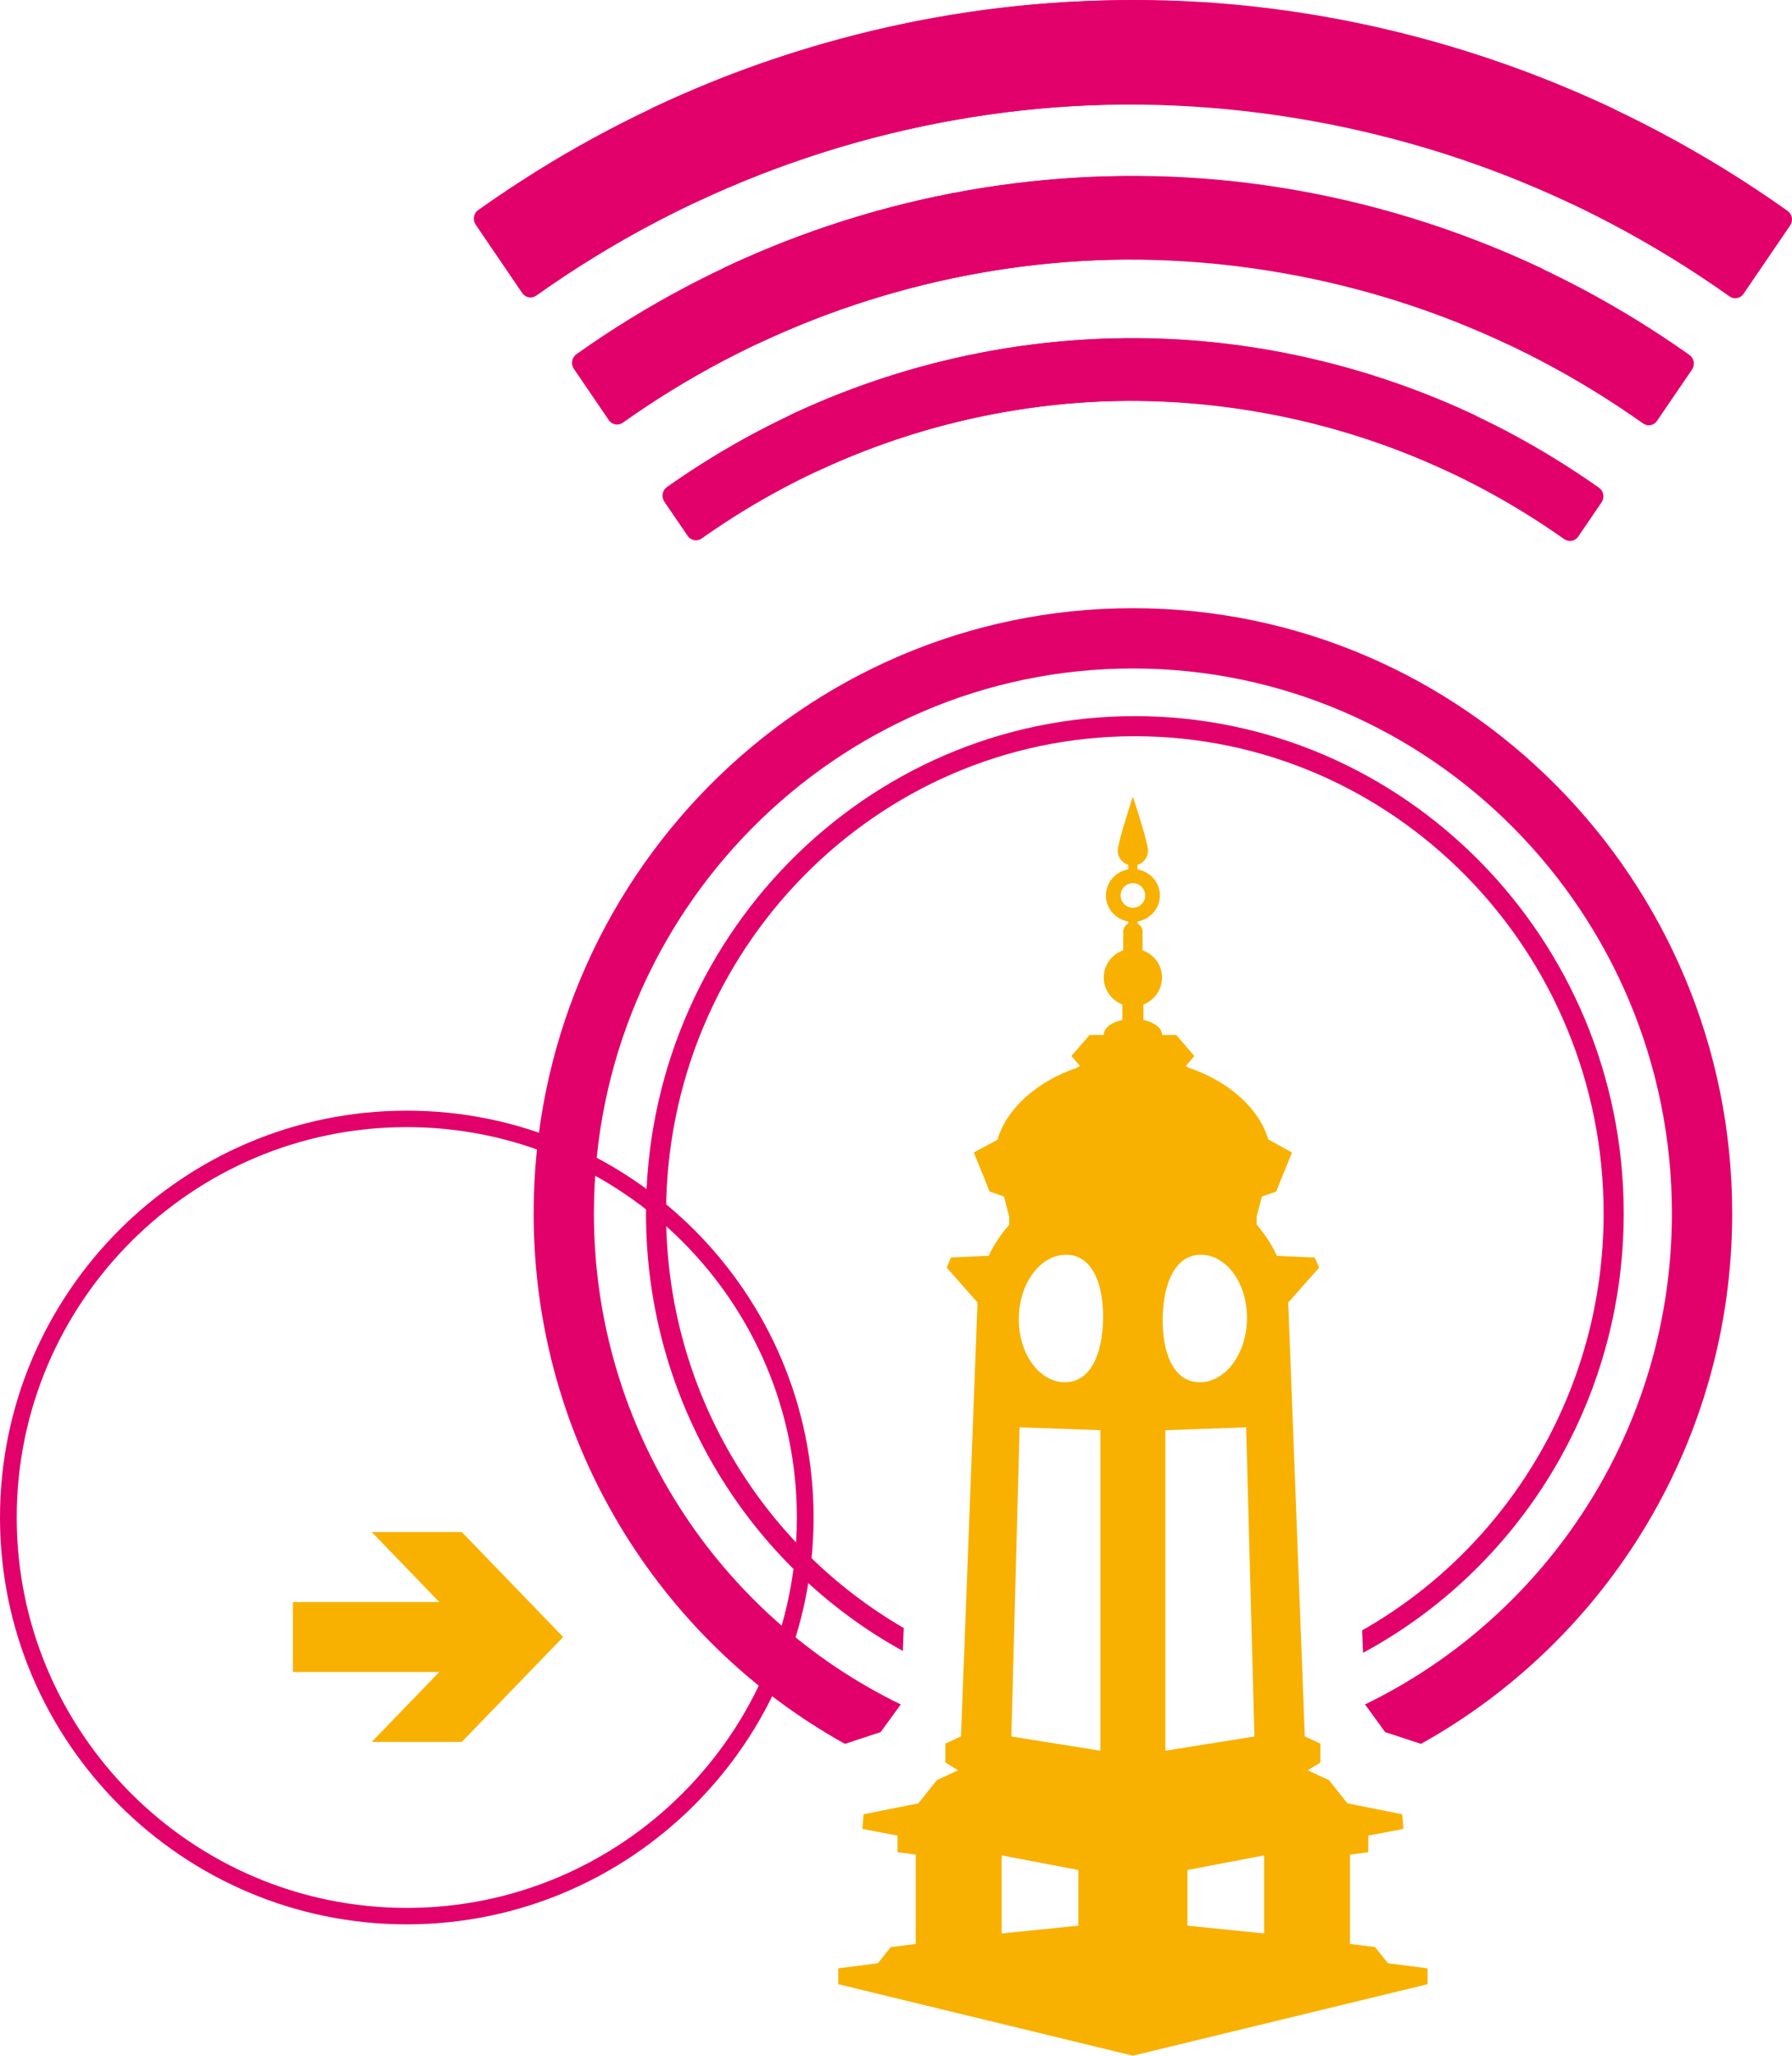
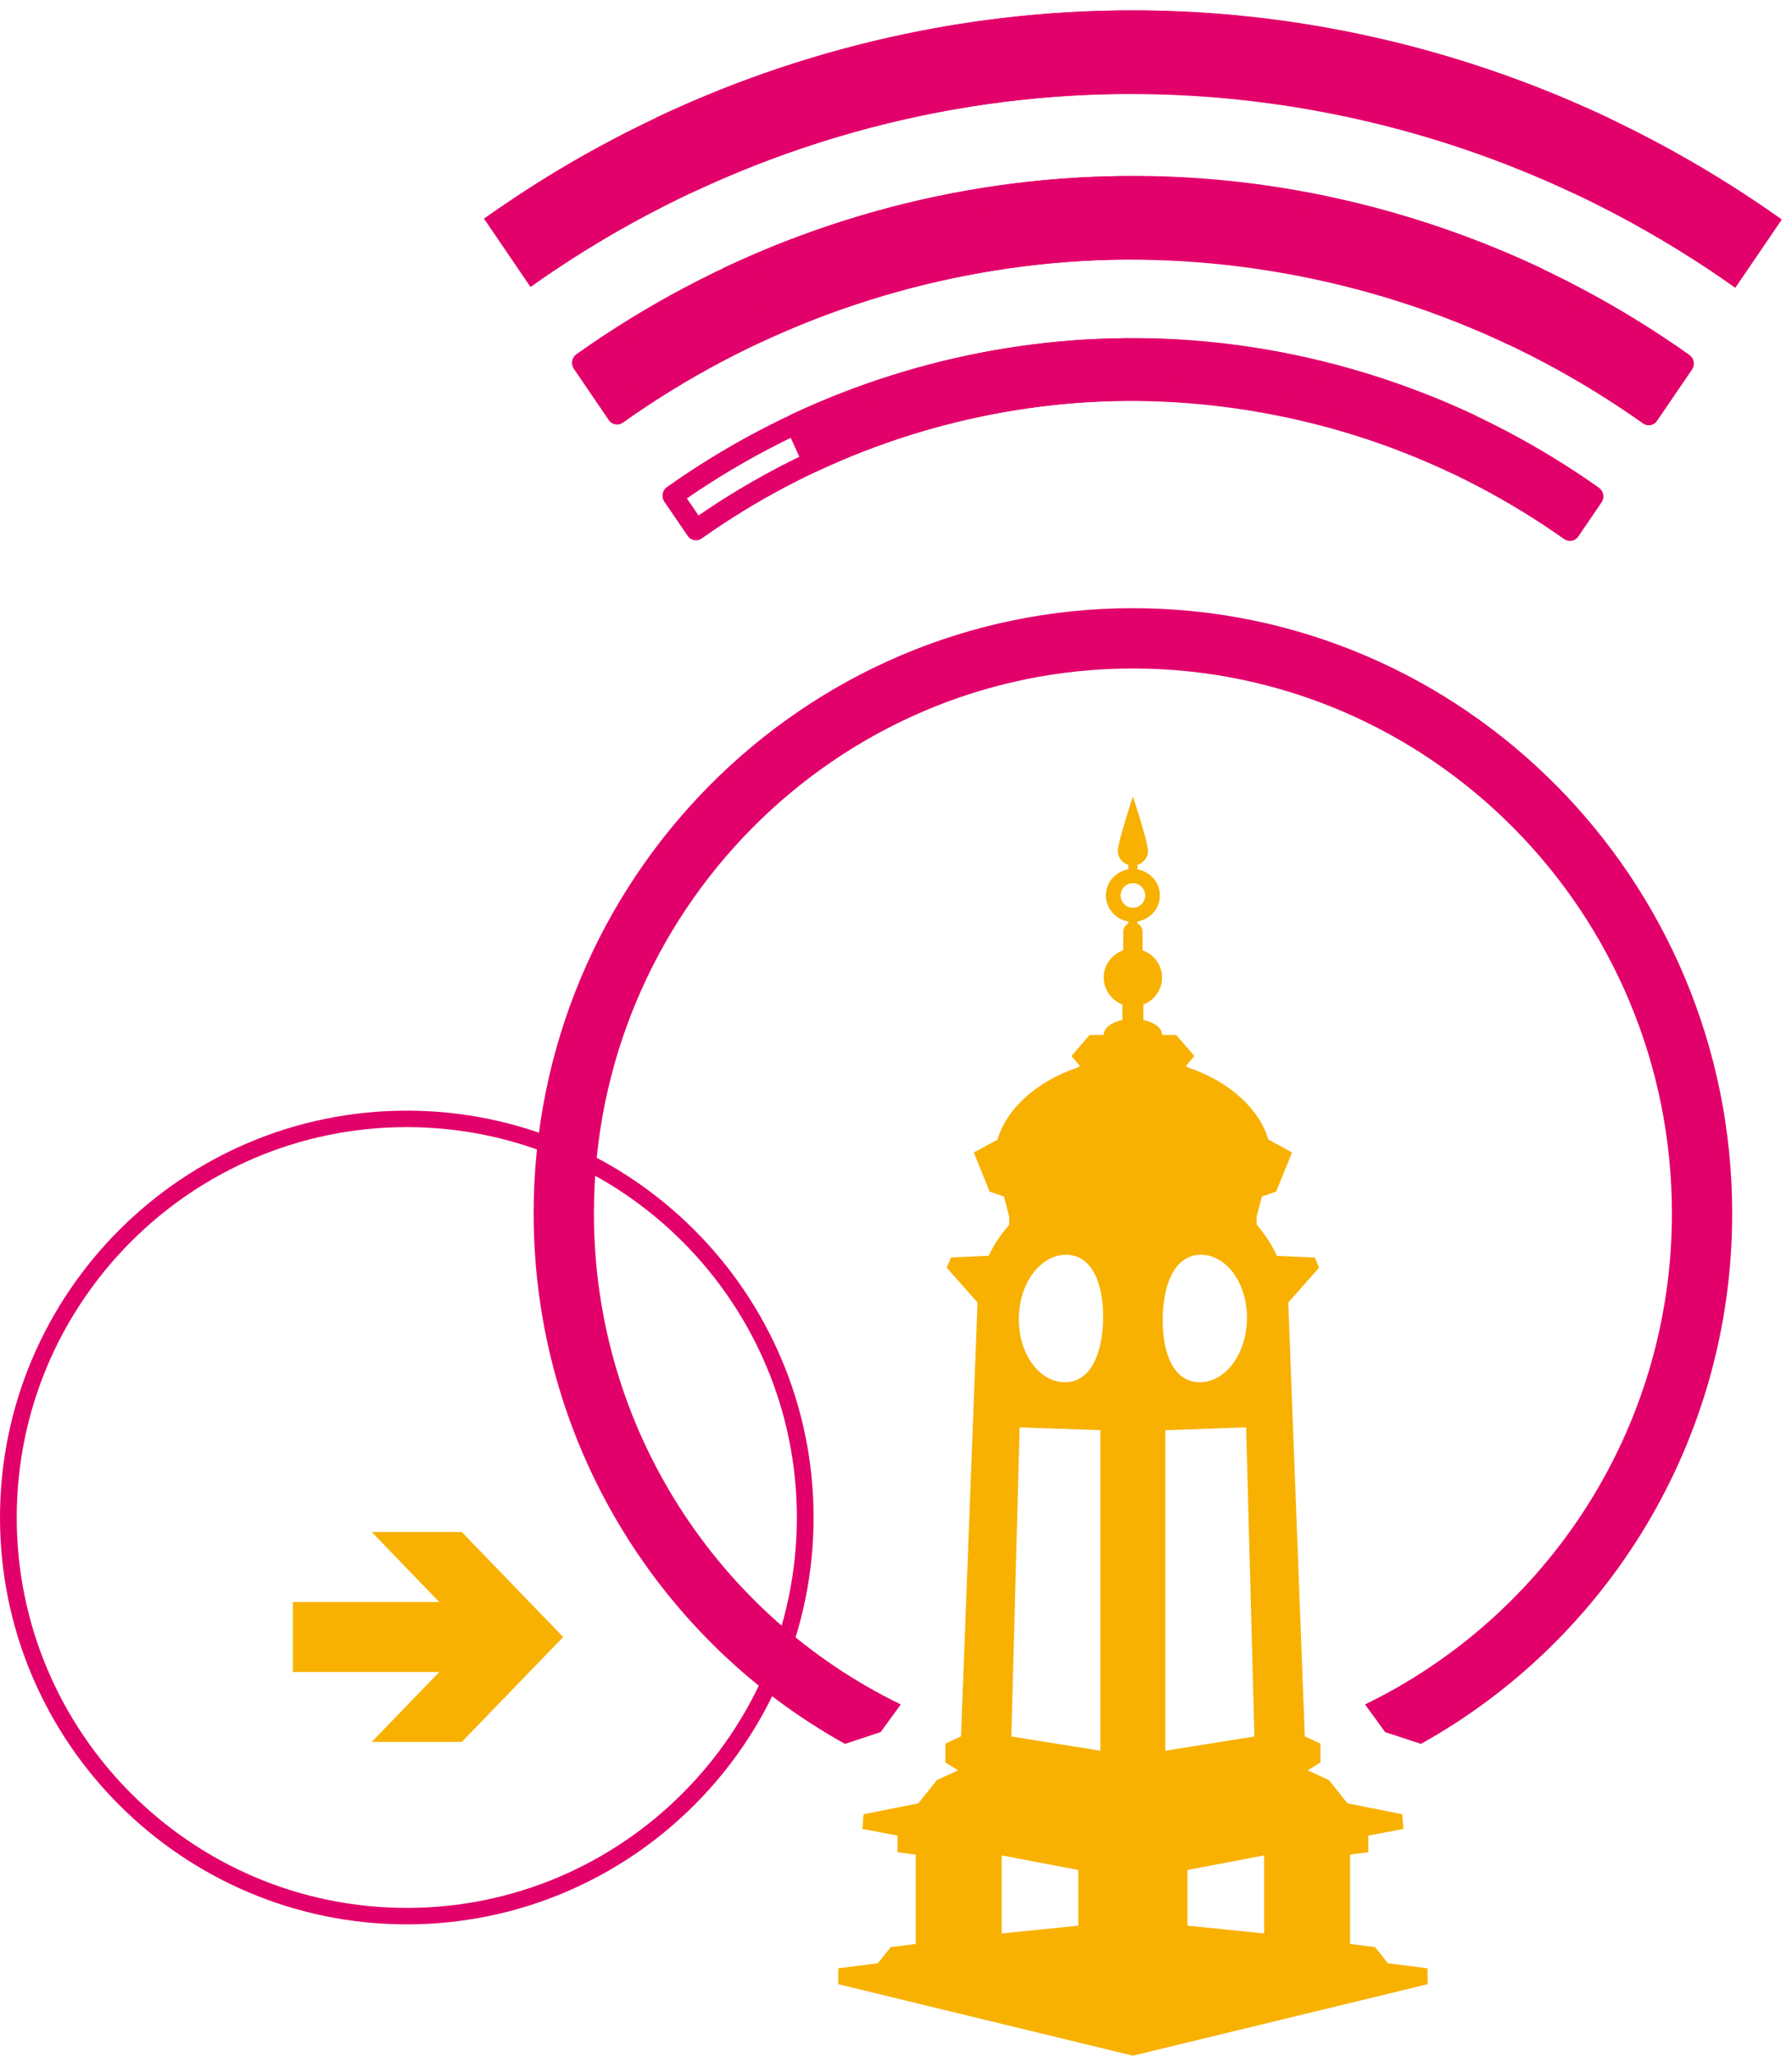
<svg xmlns="http://www.w3.org/2000/svg" version="1.1" id="Ebene_1" x="0px" y="0px" width="88.28" height="101.26" viewBox="0 0 88.28 101.26" enable-background="new 0 0 127.559 127.559" xml:space="preserve">
  <defs id="defs18" />
  <path fill="#f8b100" d="m 62.275,95.238 -3.777,-0.383 v -2.742 l 3.777,-0.719 z m -0.478,-9.702 -4.389,0.701 v -15.787 l 3.98,-0.141 z m -0.367,-20.548 c -0.031,1.732 -1.084,3.121 -2.354,3.098 -1.27,-0.021 -1.826,-1.445 -1.797,-3.178 0.031,-1.734 0.637,-3.121 1.906,-3.1 1.27,0.023 2.274,1.445 2.245,3.18 m -5.619,-20.274 c -0.334,0 -0.605,-0.271 -0.605,-0.605 0,-0.334 0.271,-0.606 0.605,-0.606 0.334,0 0.605,0.272 0.605,0.606 0,0.334 -0.271,0.605 -0.605,0.605 m -1.469,20.274 c -0.031,1.732 -0.637,3.121 -1.906,3.098 -1.27,-0.021 -2.275,-1.443 -2.244,-3.178 0.029,-1.734 1.084,-3.121 2.354,-3.1 1.268,0.023 1.825,1.445 1.796,3.18 m -4.52,20.548 0.408,-15.227 3.98,0.141 v 15.787 z m 3.301,6.577 v 2.742 l -3.777,0.383 v -3.844 z m 13.385,3.644 v -4.402 l 0.896,-0.119 v -0.816 l 1.732,-0.33 -0.057,-0.721 -2.701,-0.541 -0.908,-1.141 -1.045,-0.486 0.625,-0.383 v -0.928 l -0.771,-0.361 -0.816,-21.367 1.52,-1.717 -0.211,-0.5 -1.869,-0.084 c -0.25,-0.563 -0.604,-1.076 -0.998,-1.549 v -0.381 l 0.26,-0.992 0.703,-0.242 0.781,-1.927 -1.17,-0.644 c -0.438,-1.504 -1.918,-2.848 -3.896,-3.523 -0.059,-0.025 -0.107,-0.069 -0.168,-0.092 l 0.424,-0.492 -0.895,-1.039 h -0.702 c 0,-0.003 0.004,-0.004 0.004,-0.008 0,-0.334 -0.381,-0.616 -0.916,-0.73 v -0.761 c 0.535,-0.209 0.916,-0.722 0.916,-1.331 0,-0.623 -0.402,-1.14 -0.959,-1.339 v -0.909 c 0,-0.181 -0.104,-0.332 -0.254,-0.413 v -0.096 c 0.623,-0.109 1.107,-0.631 1.107,-1.284 0,-0.654 -0.484,-1.175 -1.107,-1.285 v -0.219 c 0.301,-0.097 0.523,-0.368 0.523,-0.701 0,-0.412 -0.746,-2.666 -0.746,-2.666 0,0 -0.746,2.254 -0.746,2.666 0,0.333 0.221,0.604 0.521,0.701 v 0.218 c -0.623,0.11 -1.105,0.631 -1.105,1.285 0,0.653 0.482,1.175 1.105,1.284 v 0.096 c -0.146,0.081 -0.252,0.232 -0.252,0.413 v 0.909 c -0.555,0.198 -0.959,0.716 -0.959,1.339 0,0.609 0.383,1.122 0.916,1.331 v 0.761 c -0.533,0.114 -0.916,0.396 -0.916,0.73 0,0.004 0.002,0.005 0.002,0.008 h -0.699 l -0.895,1.039 0.424,0.492 c -0.061,0.021 -0.107,0.066 -0.166,0.092 -1.984,0.677 -3.469,2.027 -3.9,3.539 l -1.166,0.628 0.777,1.927 0.707,0.242 0.258,0.99 v 0.406 c -0.398,0.459 -0.756,0.963 -1.006,1.523 l -1.861,0.086 -0.211,0.5 1.518,1.717 -0.814,21.369 -0.771,0.361 v 0.928 l 0.625,0.383 -1.045,0.486 -0.91,1.143 -2.701,0.539 -0.055,0.721 1.732,0.33 v 0.816 l 0.896,0.119 v 4.402 l -1.23,0.152 -0.637,0.799 -1.951,0.248 v 0.783 l 14.516,3.521 14.516,-3.521 v -0.783 l -1.953,-0.248 -0.635,-0.799 z" id="path3" />
-   <path fill="#e2006a" d="m 79.99,59.769 c 0,-13.505 -10.805,-24.494 -24.084,-24.494 -13.279,0 -24.082,10.988 -24.082,24.494 0,9.301 5.125,17.406 12.652,21.555 l 0.045,-1.131 c -6.98,-4.047 -11.707,-11.678 -11.707,-20.424 0,-12.959 10.359,-23.503 23.092,-23.503 12.733,0 23.094,10.544 23.094,23.503 0,8.826 -4.811,16.523 -11.898,20.541 l 0.045,1.105 c 7.628,-4.113 12.843,-12.267 12.843,-21.646" id="path4" />
  <path fill="#e2006a" d="m 85.334,59.769 c 0,-16.437 -13.244,-29.811 -29.523,-29.811 -16.279,0 -29.522,13.374 -29.522,29.811 0,11.248 6.203,21.057 15.336,26.131 l 1.758,-0.58 0.99,-1.359 v -0.004 c -8.924,-4.332 -15.115,-13.529 -15.115,-24.188 0,-14.8 11.912,-26.841 26.553,-26.841 14.641,0 26.553,12.041 26.553,26.841 0,10.658 -6.191,19.857 -15.117,24.188 l 0.002,0.004 0.988,1.359 1.762,0.58 c 9.13,-5.075 15.335,-14.883 15.335,-26.131" id="path5" />
  <polygon fill="#f8b100" points="29.609,84.498 26.281,81.051 30.718,81.051 35.712,86.221 30.718,91.389 26.281,91.389 29.609,87.944 22.396,87.944 22.396,84.498 " id="polygon5" transform="translate(-7.968,-5.585)" />
  <g id="g18" transform="translate(-7.968,-5.585)">
    <path fill="#e2006a" d="m 28.007,61.105 c -10.596,0 -19.215,8.625 -19.215,19.231 0,10.604 8.619,19.229 19.215,19.229 10.596,0 19.217,-8.625 19.217,-19.229 0,-10.605 -8.621,-19.231 -19.217,-19.231 m 0,39.27 c -11.049,0 -20.039,-8.99 -20.039,-20.039 0,-11.053 8.99,-20.042 20.039,-20.042 11.051,0 20.041,8.989 20.041,20.042 0,11.049 -8.99,20.039 -20.041,20.039" id="path6" />
    <path fill="#e2006a" d="m 82.421,22.057 1.268,-2.793 C 76.126,15.705 67.793,14.217 59.554,14.958 51.357,15.695 43.441,18.632 36.648,23.455 l 1.719,2.527 c 6.363,-4.515 13.771,-7.262 21.449,-7.953 7.716,-0.692 15.521,0.698 22.605,4.028" id="path7" />
    <path fill="#e2006a" d="m 37.347,23.588 1.146,1.685 c 6.34,-4.394 13.686,-7.071 21.279,-7.754 7.576,-0.679 15.414,0.673 22.404,3.861 l 0.844,-1.861 c -7.307,-3.34 -15.51,-4.755 -23.424,-4.048 -7.94,0.714 -15.622,3.518 -22.249,8.117 m 1.021,2.909 c -0.158,0 -0.314,-0.076 -0.41,-0.219 L 36.237,23.751 C 36.161,23.64 36.132,23.5 36.155,23.365 c 0.023,-0.135 0.1,-0.254 0.207,-0.331 6.863,-4.873 14.867,-7.843 23.148,-8.588 8.254,-0.743 16.807,0.784 24.385,4.35 0.121,0.059 0.215,0.162 0.264,0.29 0.045,0.129 0.039,0.271 -0.018,0.396 l -1.268,2.793 c -0.115,0.258 -0.414,0.365 -0.66,0.251 -6.947,-3.265 -14.789,-4.664 -22.354,-3.983 -7.588,0.684 -14.922,3.401 -21.209,7.864 -0.086,0.062 -0.184,0.09 -0.282,0.09" id="path8" />
-     <path fill="#e2006a" d="m 79.56,28.362 0.846,-1.861 c -6.32,-2.965 -13.279,-4.203 -20.16,-3.585 -6.85,0.616 -13.461,3.065 -19.141,7.087 l 1.148,1.684 c 5.389,-3.813 11.662,-6.137 18.166,-6.722 6.533,-0.588 13.141,0.587 19.141,3.397" id="path9" />
    <path fill="#e2006a" d="m 41.806,30.135 0.574,0.842 c 5.365,-3.693 11.576,-5.947 17.994,-6.524 6.395,-0.577 13.023,0.557 18.941,3.235 l 0.422,-0.932 C 73.661,24.003 66.862,22.84 60.288,23.428 c -6.591,0.593 -12.97,2.91 -18.482,6.707 m 0.447,2.065 c -0.156,0 -0.311,-0.076 -0.408,-0.219 l -1.15,-1.684 c -0.076,-0.112 -0.105,-0.251 -0.082,-0.387 0.023,-0.134 0.098,-0.254 0.209,-0.332 5.748,-4.069 12.449,-6.551 19.379,-7.176 6.908,-0.622 14.066,0.653 20.412,3.629 0.121,0.057 0.215,0.162 0.26,0.29 0.047,0.129 0.041,0.271 -0.014,0.396 l -0.846,1.861 c -0.115,0.256 -0.41,0.366 -0.66,0.251 -5.875,-2.753 -12.502,-3.925 -18.891,-3.354 -6.41,0.577 -12.609,2.871 -17.926,6.634 -0.086,0.062 -0.183,0.091 -0.283,0.091" id="path10" />
    <path fill="#e2006a" d="M 85.56,15.135 87.249,11.41 C 78.343,7.208 68.519,5.449 58.808,6.322 50.329,7.086 41.982,9.895 34.669,14.448 c -0.99,0.621 -1.951,1.261 -2.859,1.905 l 2.293,3.369 c 7.436,-5.285 16.09,-8.498 25.055,-9.303 9.015,-0.81 18.132,0.82 26.402,4.716" id="path11" />
-     <path fill="#e2006a" d="m 32.509,16.485 1.721,2.525 c 7.41,-5.159 16.004,-8.306 24.883,-9.103 8.865,-0.796 18.037,0.798 26.203,4.55 l 1.268,-2.793 C 77.941,7.685 68.223,5.992 58.854,6.834 50.45,7.59 42.176,10.376 34.93,14.889 c -0.835,0.522 -1.648,1.058 -2.421,1.596 m 1.594,3.752 c -0.156,0 -0.313,-0.076 -0.41,-0.219 L 31.4,16.649 c -0.076,-0.112 -0.105,-0.251 -0.082,-0.386 0.023,-0.136 0.098,-0.255 0.209,-0.332 0.912,-0.647 1.881,-1.293 2.885,-1.921 7.375,-4.595 15.797,-7.43 24.352,-8.199 9.721,-0.874 19.783,0.928 28.695,5.133 0.121,0.057 0.215,0.161 0.262,0.289 0.045,0.129 0.039,0.271 -0.016,0.395 l -1.691,3.725 c -0.115,0.258 -0.412,0.37 -0.66,0.25 -8.125,-3.827 -17.299,-5.469 -26.152,-4.67 -8.871,0.797 -17.453,3.982 -24.814,9.214 -0.088,0.061 -0.186,0.09 -0.285,0.09" id="path12" />
    <path fill="#e2006a" d="m 89.193,26.019 1.721,-2.525 C 84.066,18.64 76.111,15.688 67.875,14.946 59.676,14.21 51.385,15.689 43.879,19.226 l 1.268,2.795 c 7.027,-3.309 14.789,-4.693 22.465,-4.003 7.717,0.696 15.167,3.458 21.581,8.001" id="path13" />
    <path fill="#e2006a" d="m 63.753,17.331 c 1.299,0 2.611,0.06 3.902,0.176 7.629,0.687 15.021,3.382 21.412,7.802 l 1.146,-1.682 C 83.533,19 75.805,16.178 67.828,15.459 59.955,14.746 51.797,16.16 44.545,19.48 l 0.844,1.863 c 5.749,-2.625 12.085,-4.012 18.364,-4.012 m 25.44,9.202 c -0.1,0 -0.197,-0.028 -0.283,-0.09 -6.34,-4.491 -13.721,-7.227 -21.342,-7.913 -7.525,-0.677 -15.322,0.713 -22.215,3.957 -0.248,0.119 -0.543,0.007 -0.66,-0.25 l -1.268,-2.794 c -0.057,-0.124 -0.063,-0.266 -0.016,-0.395 0.047,-0.128 0.141,-0.233 0.262,-0.289 7.521,-3.546 16.025,-5.063 24.246,-4.325 8.314,0.749 16.365,3.736 23.281,8.637 0.107,0.078 0.184,0.197 0.207,0.332 0.023,0.135 -0.006,0.274 -0.082,0.386 L 89.6,26.314 c -0.095,0.144 -0.251,0.219 -0.407,0.219" id="path14" />
    <path fill="#e2006a" d="m 85.31,31.719 1.146,-1.685 C 80.735,25.988 74.091,23.525 67.208,22.906 60.358,22.29 53.435,23.521 47.163,26.469 l 0.846,1.864 c 5.949,-2.795 12.523,-3.964 19.025,-3.379 6.534,0.589 12.842,2.925 18.276,6.765" id="path15" />
    <path fill="#e2006a" d="m 63.757,24.294 c 1.105,0 2.223,0.05 3.322,0.148 6.447,0.58 12.695,2.85 18.104,6.566 l 0.572,-0.841 C 80.202,26.345 73.786,24.014 67.163,23.418 60.628,22.832 53.86,23.988 47.831,26.723 l 0.422,0.932 c 4.858,-2.2 10.207,-3.361 15.504,-3.361 m 21.553,7.938 c -0.098,0 -0.195,-0.029 -0.283,-0.09 -5.359,-3.788 -11.596,-6.096 -18.035,-6.676 -6.361,-0.573 -12.949,0.598 -18.775,3.334 -0.252,0.114 -0.545,0.005 -0.66,-0.251 l -0.846,-1.864 c -0.057,-0.124 -0.063,-0.266 -0.016,-0.396 0.047,-0.128 0.139,-0.232 0.262,-0.289 6.297,-2.959 13.416,-4.229 20.295,-3.606 6.959,0.626 13.699,3.122 19.488,7.217 0.111,0.078 0.186,0.198 0.209,0.332 0.023,0.135 -0.006,0.274 -0.082,0.387 l -1.148,1.684 c -0.097,0.142 -0.253,0.218 -0.409,0.218" id="path16" />
    <path fill="#e2006a" d="m 93.454,19.762 2.293,-3.365 C 87.684,10.668 78.308,7.182 68.597,6.309 60.118,5.545 51.423,6.824 43.452,10.002 c -1.08,0.435 -2.137,0.893 -3.139,1.366 l 1.689,3.727 c 8.215,-3.876 17.281,-5.496 26.244,-4.69 9.017,0.812 17.722,4.045 25.208,9.357" id="path17" />
-     <path fill="#e2006a" d="m 63.751,9.689 c 1.51,0 3.037,0.067 4.541,0.204 8.928,0.803 17.572,3.967 25.035,9.158 l 1.721,-2.523 C 87.152,11.024 78.003,7.671 68.554,6.821 60.224,6.071 51.464,7.36 43.632,10.482 42.71,10.853 41.819,11.235 40.98,11.623 l 1.268,2.794 C 48.976,11.323 56.4,9.689 63.751,9.689 m 29.703,10.587 c -0.1,0 -0.197,-0.029 -0.285,-0.091 C 85.757,14.924 77.124,11.72 68.204,10.916 59.399,10.123 50.276,11.754 42.212,15.562 41.96,15.68 41.667,15.57 41.55,15.312 l -1.689,-3.728 c -0.057,-0.123 -0.063,-0.266 -0.016,-0.394 0.045,-0.128 0.139,-0.232 0.26,-0.289 0.99,-0.468 2.055,-0.931 3.164,-1.377 7.975,-3.18 16.893,-4.488 25.371,-3.729 9.789,0.882 19.26,4.4 27.391,10.178 0.111,0.078 0.186,0.196 0.209,0.333 0.023,0.134 -0.006,0.272 -0.084,0.385 l -2.293,3.365 c -0.096,0.144 -0.252,0.22 -0.409,0.22" id="path18" />
  </g>
</svg>